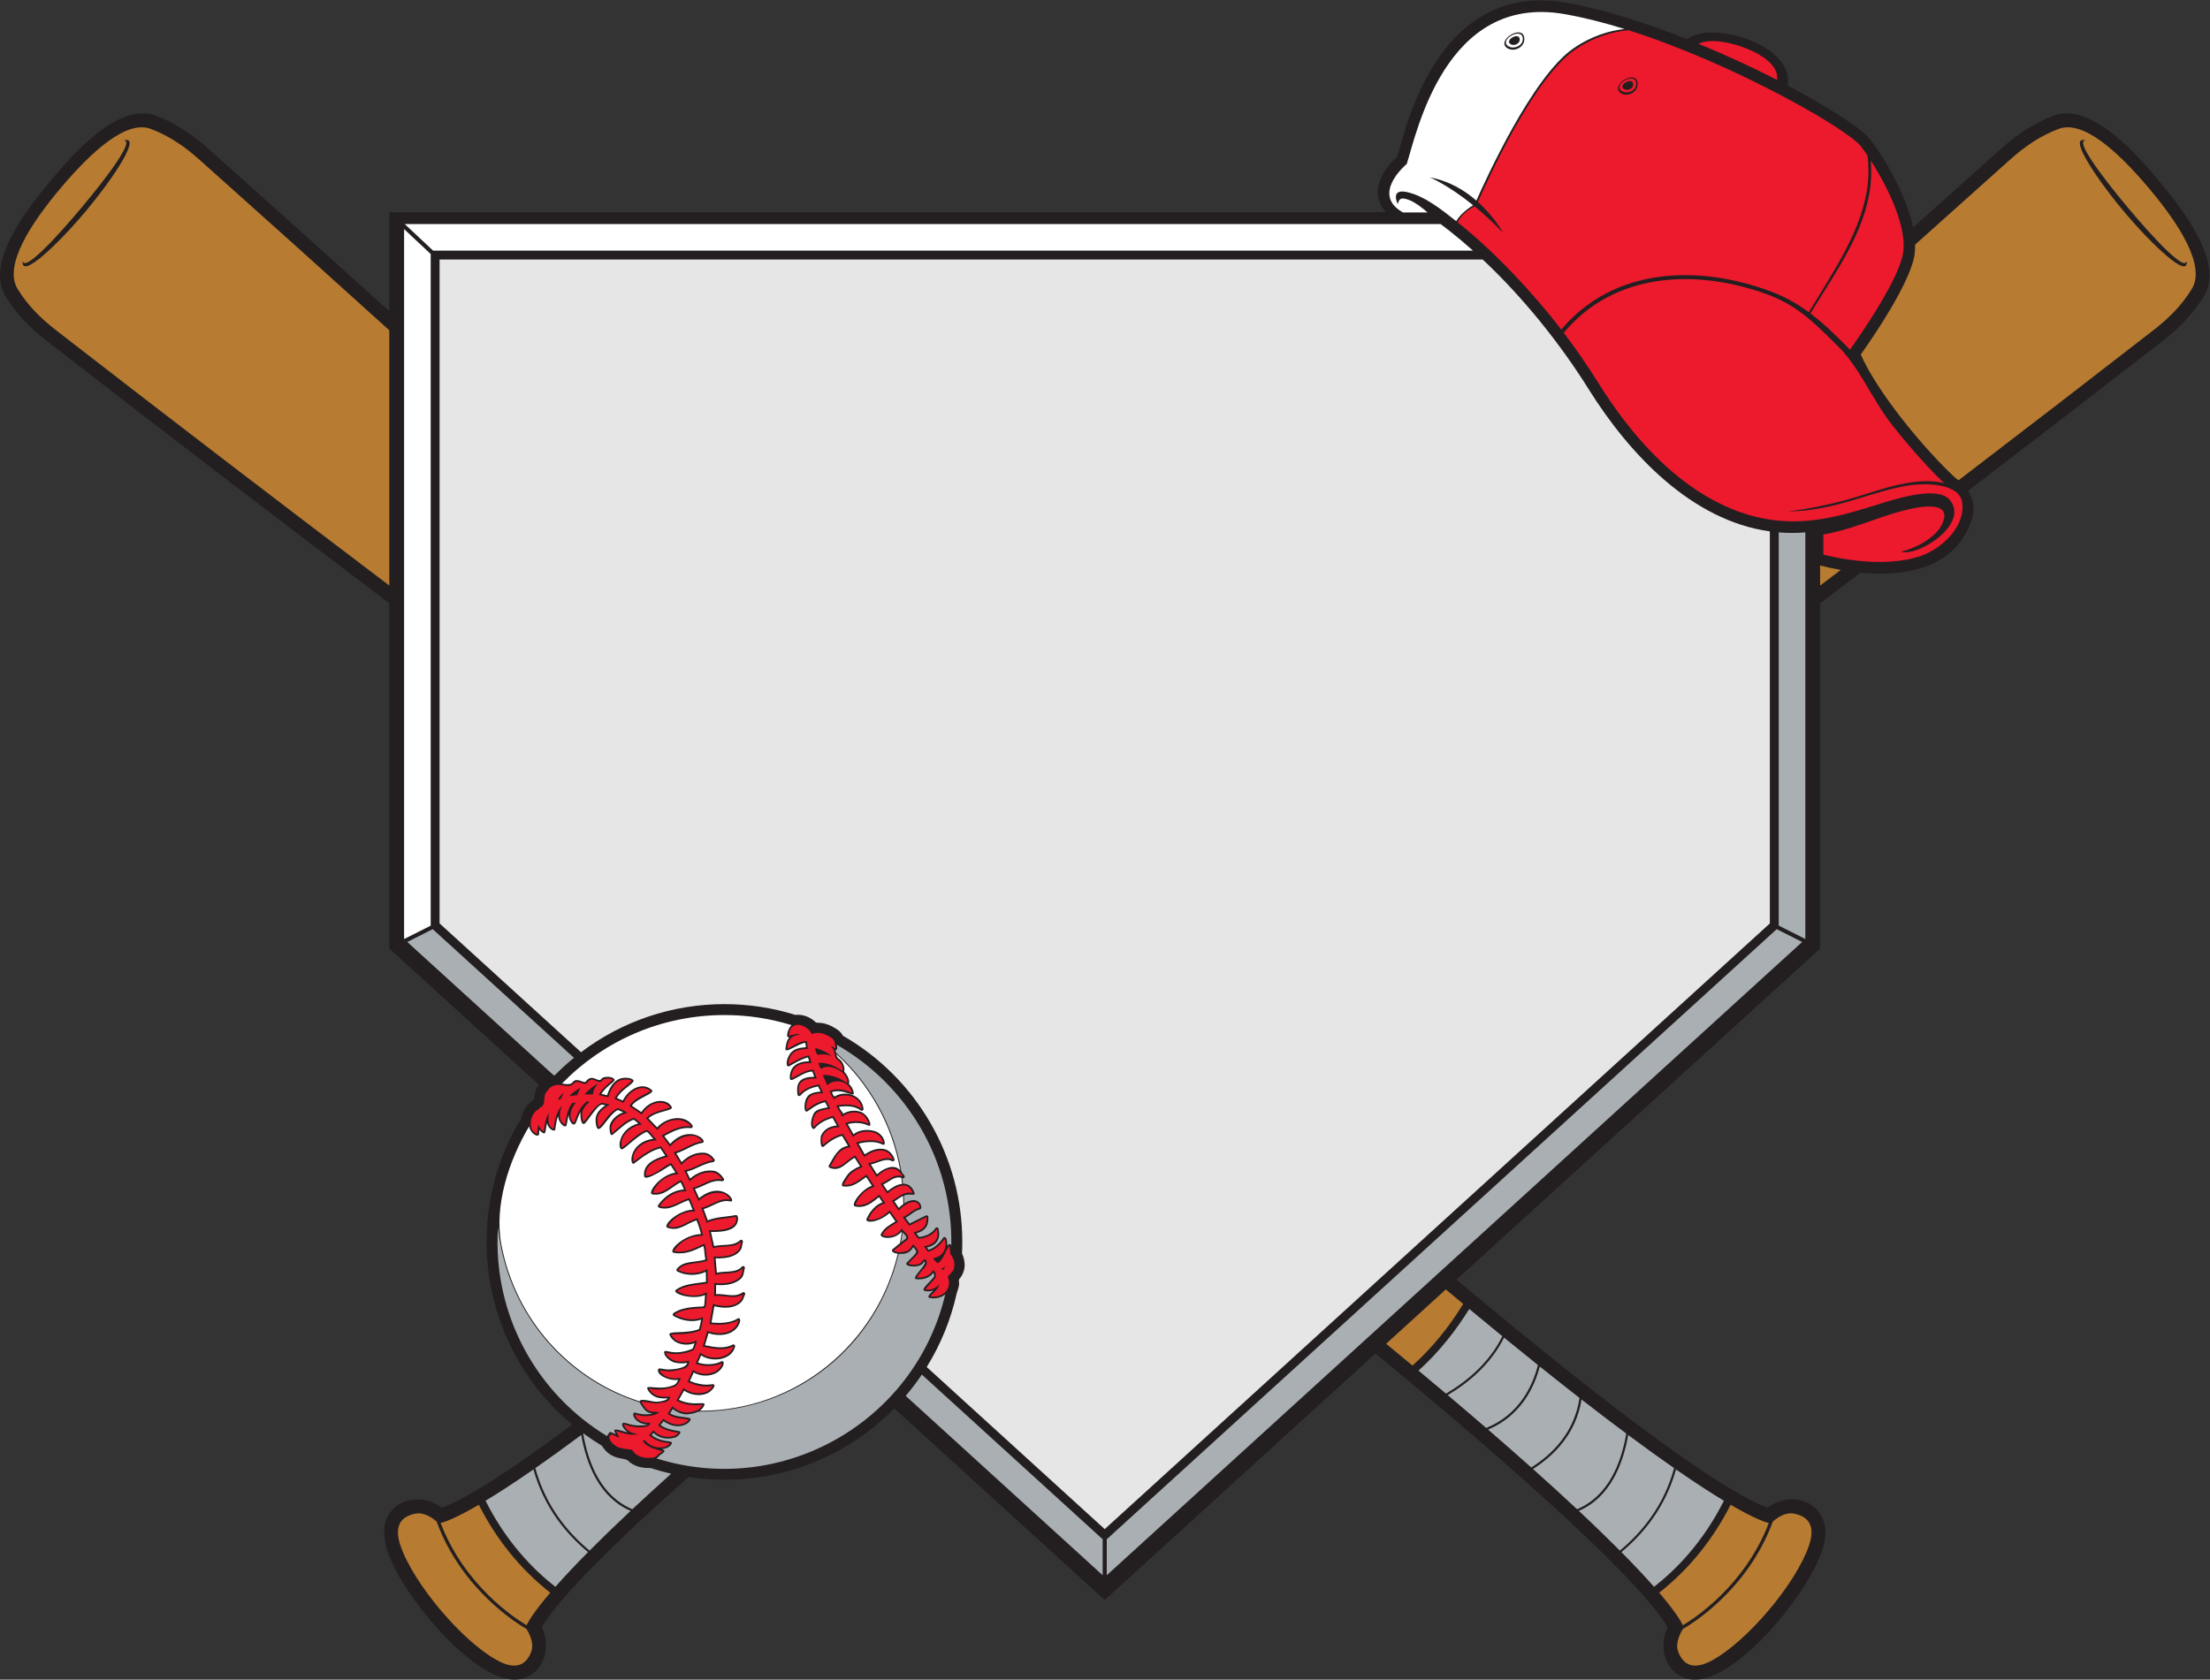
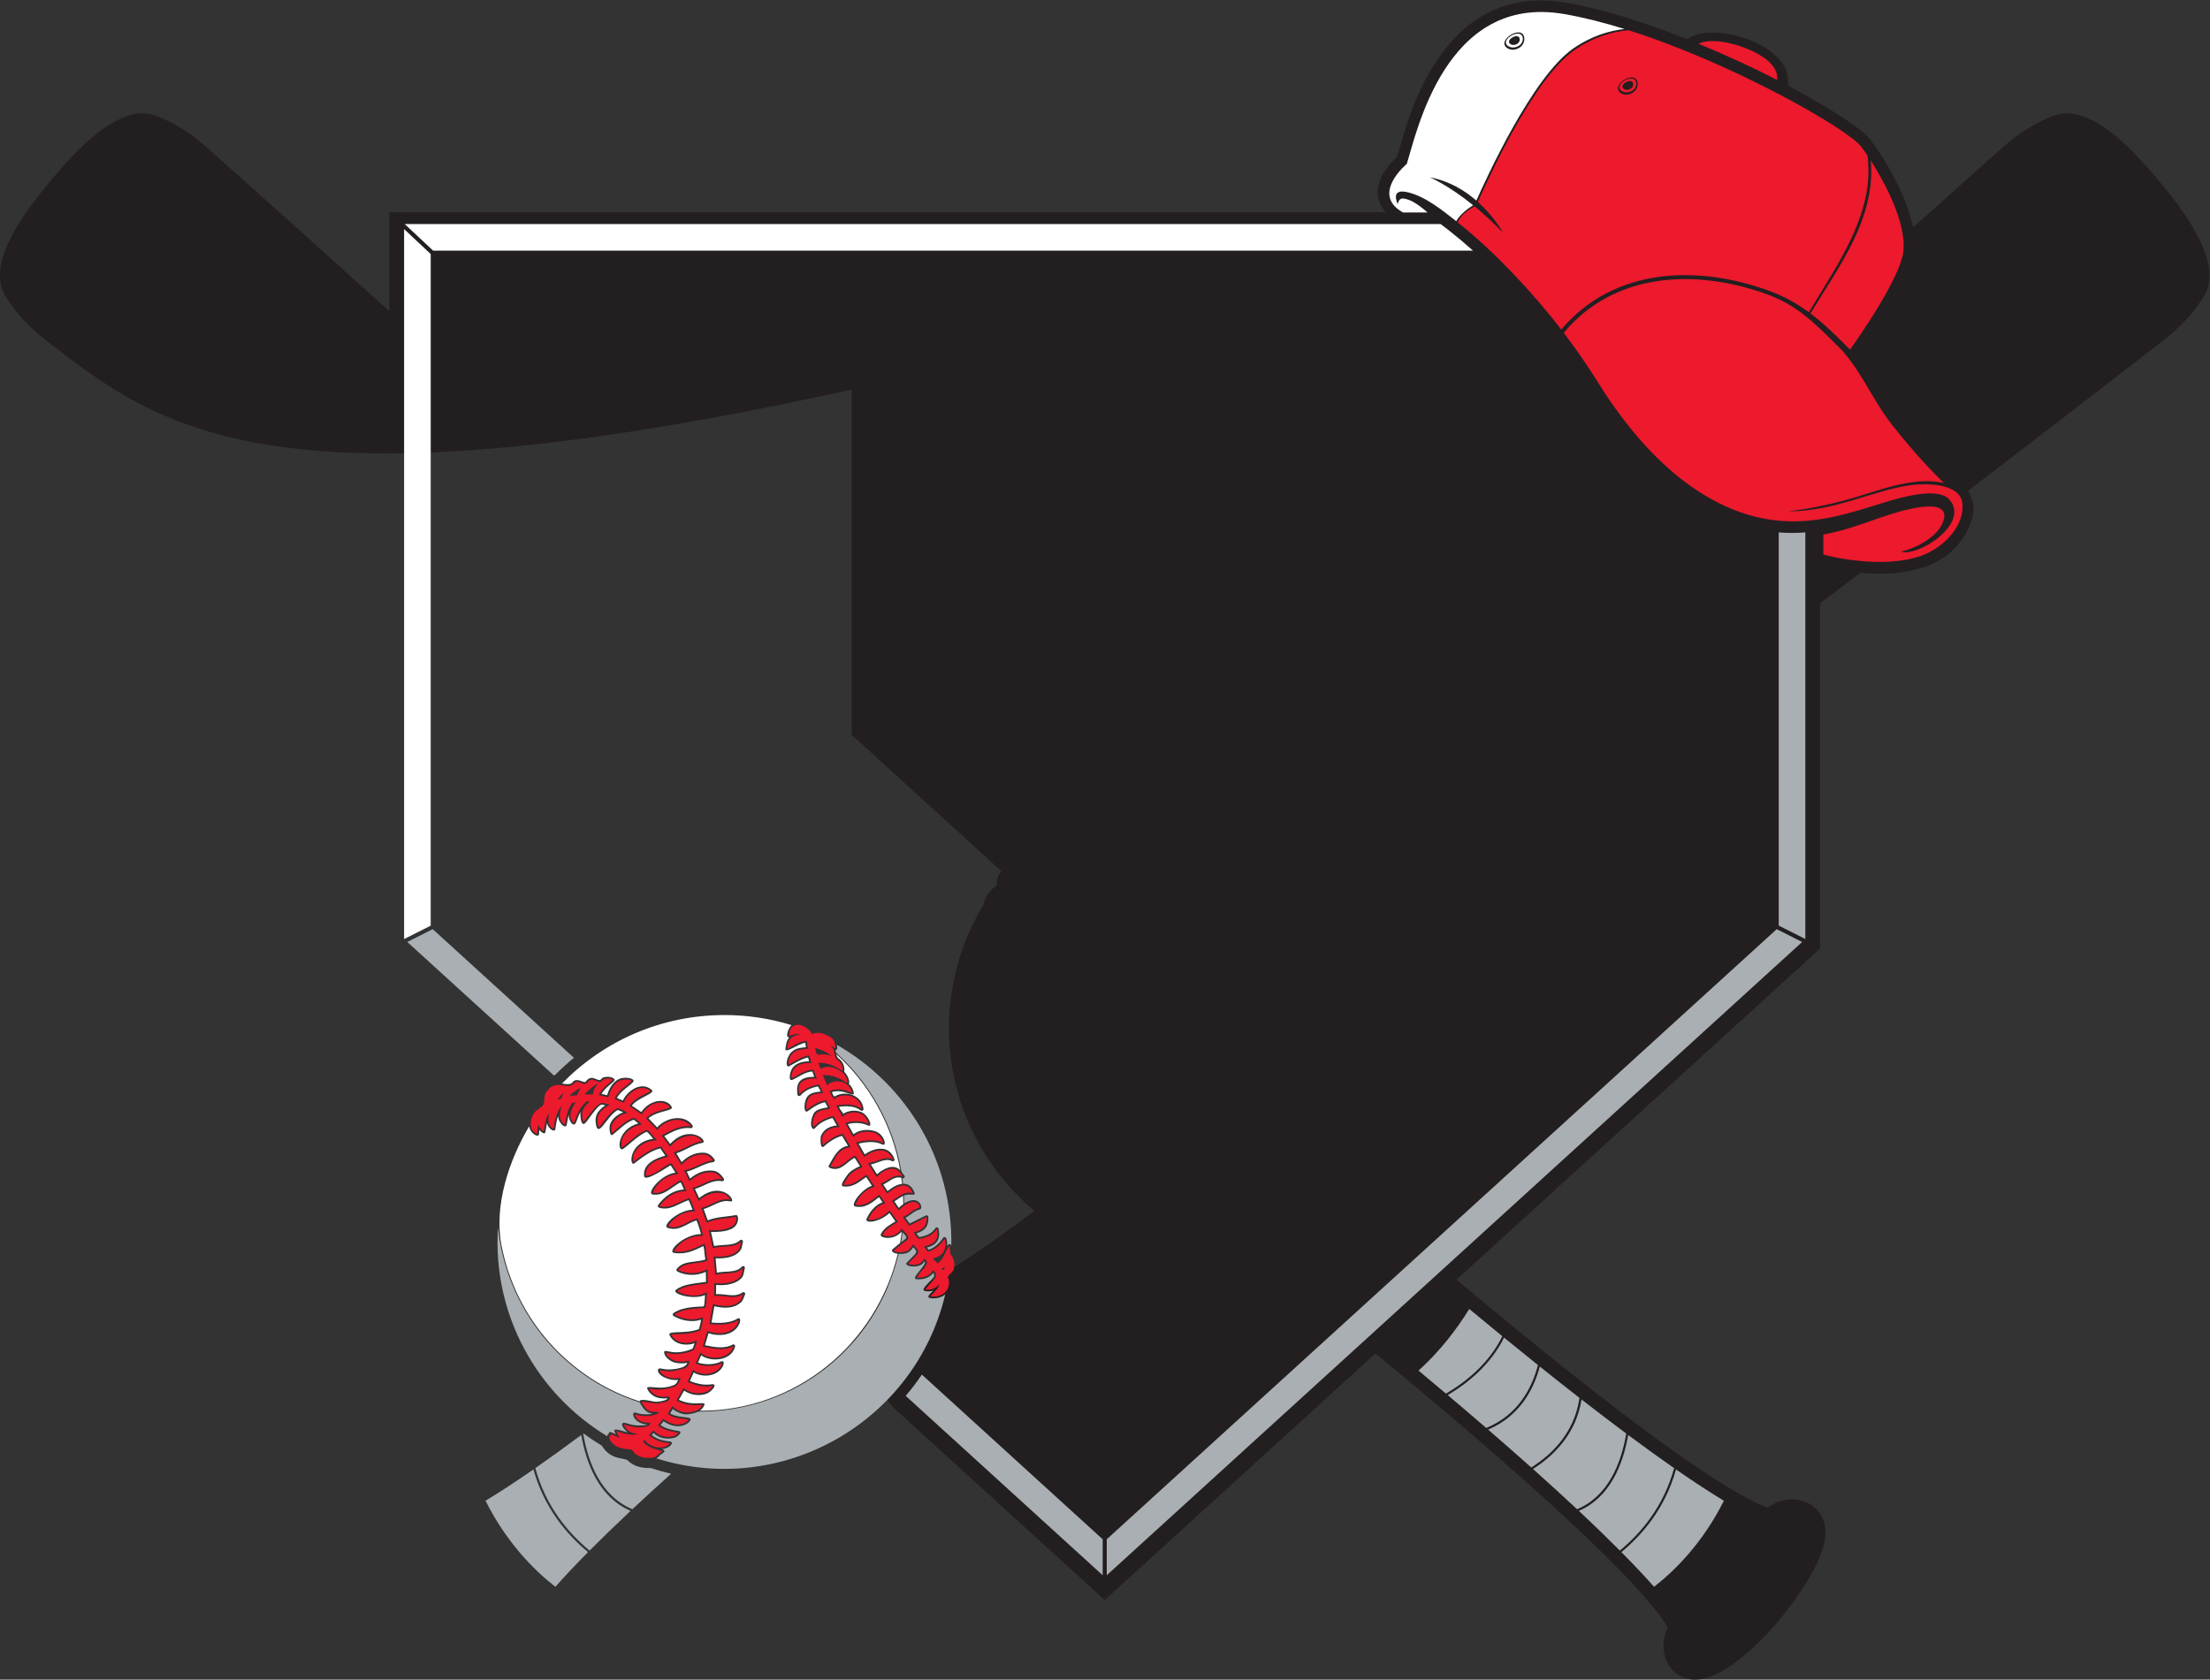
<svg xmlns="http://www.w3.org/2000/svg" viewBox="0 0 717.52 545.493" height="545.493" width="717.52" xml:space="preserve" id="svg2" version="1.1">
  <rect x="0" y="0" width="717.52" height="545.493" fill="#333333" stroke="none" />
  <defs id="defs6" />
  <g transform="matrix(1.333,0,0,-1.333,0,545.493)" id="g10">
    <g transform="scale(0.1)" id="g12">
-       <path id="path14" style="fill:#231f20;fill-opacity:1;fill-rule:evenodd;stroke:none" d="m 3547.59,974.563 c 299.39,-251.114 618.31,-501.973 757.1,-555.645 67.43,48.926 159.42,5.527 138.38,-86.719 C 4428.89,270.051 4370.21,188.313 4329.41,140.266 4287.05,90.363 4179.6,-21.414 4104.93,3.605 4055.01,20.344 4038.57,79.367 4062.02,128.098 3977.03,265.969 3603.87,585.559 3350.19,794.738 L 2690.68,193.977 2178.09,660.93 C 2047.45,527.375 1861.16,465.852 1677.1,493.723 1505.61,341.906 1368.23,207.41 1319.36,128.117 1342.8,79.348 1326.36,20.344 1276.45,3.605 1201.77,-21.414 1094.32,90.363 1051.96,140.266 c -46.92,55.269 -174.245,217.382 -85.952,282.808 33.125,24.574 78.592,19.125 110.682,-4.156 69.12,26.738 182.95,102.402 316.77,202.637 -130.86,109.082 -208.35,271.25 -208.35,444.945 0,106.13 28.74,209.51 83.81,300.19 2.4,12.87 8.57,24.53 16.97,34.57 l 15.07,13.3 c 1.68,17.05 2.34,22.44 11.99,34.44 l -364.708,332.2 v 841.17 C 669.109,2833.57 391.148,3046.3 114.691,3261 c -39.972,31.04 -75.007,66.19 -101.406,109.66 -51.254,84.39 58.758,219.79 109.703,280.86 50.934,61.05 164.535,193.68 256.707,158.81 48.903,-18.49 89.934,-46.61 128.758,-81.23 147.074,-131.17 293.652,-262.91 439.789,-395.12 v 241.16 H 3375.73 c -37.03,39.74 -18.8,94.17 26.26,134 12.7,19.81 79.08,434.43 412.78,376.54 85.8,-14.88 189.48,-47.37 293.68,-88.61 l 15.33,7.34 c 62.02,29.63 243.43,-21.2 230.97,-120.74 46.5,-24.67 172.64,-94.96 200.33,-131.16 37.63,-49.21 88.49,-136.99 104.48,-214.39 71.01,63.79 142.12,127.45 213.36,190.98 38.82,34.62 79.85,62.74 128.75,81.23 92.18,34.87 205.77,-97.76 256.71,-158.81 50.96,-61.08 160.96,-196.46 109.71,-280.86 -26.41,-43.47 -61.45,-78.62 -101.41,-109.67 -157.29,-122.15 -315.08,-243.67 -473.29,-364.64 10.06,-16.34 15.5,-35.58 12.81,-52.97 -6.41,-41.57 -34.68,-83.57 -70.02,-107.9 -55.98,-38.54 -131.6,-45.55 -204.54,-38.47 -32.82,-24.9 -65.66,-49.78 -98.51,-74.65 V 1781.2 L 3547.59,974.563 v 0" />
-       <path id="path16" style="fill:#b77b32;fill-opacity:1;fill-rule:evenodd;stroke:none" d="m 3521.48,950.773 c 14.38,-12.05 28.51,-23.847 42.39,-35.41 -35.16,-56.664 -73.97,-105.351 -123.56,-150.117 -20.74,17.266 -42.13,34.961 -64.2,53.106 l 145.37,132.421 z M 948.242,2665.61 c -272.012,205.93 -542.898,413.31 -812.406,622.61 -36.191,28.12 -68.434,59.75 -93.086,100.33 -34.098,56.16 30.617,157.78 106.973,247.82 74,87.26 158.25,164.23 217.781,141.72 45.832,-17.33 82.766,-43.29 118.004,-74.72 154.789,-138.05 309.008,-276.71 462.734,-415.89 v -621.87 z m 3716.298,830.64 c 76.98,69.18 154.07,138.22 231.33,207.12 35.24,31.43 72.17,57.38 118,74.72 59.53,22.52 143.77,-54.46 217.78,-141.72 76.36,-90.04 141.06,-191.67 106.96,-247.82 -24.65,-40.58 -56.88,-72.21 -93.08,-100.33 -157.93,-122.65 -316.33,-244.65 -475.17,-366.08 -0.83,0.63 -1.67,1.25 -2.52,1.84 -6.93,4.86 -15.17,13.23 -21.26,19.17 -71.39,69.73 -175.1,195.89 -214.41,285.46 40.36,56.49 111.35,164.66 128.41,230.47 2.98,11.54 4.19,24.03 3.96,37.17 z m -181.17,-792.58 -50.24,-38.07 v 48.85 c 16.07,-4.04 32.92,-7.72 50.24,-10.78 z M 4041.14,211.926 c 39.15,-45.766 52.95,-69.317 57.66,-79.278 26.17,15.426 150.3,95 209.38,248.946 -10.02,2.461 -36.38,11.465 -93.06,44.551 C 4173.18,343.176 4114.47,269.25 4041.14,211.926 Z M 301.188,3749.83 c 44.929,14.66 -22.575,-88.97 -92.286,-172.15 -69.714,-83.17 -159.941,-167.75 -153.359,-120.96 3.074,-27.25 77.352,51.26 143.027,129.63 65.672,78.35 130,165.22 102.618,163.48 z M 4099.34,123.84 c -5.45,-8.32 -20.38,-34.238 -11.52,-56.778 15.61,-39.727 46.67,-39.141 81.18,-20.645 85.93,45.992 206.09,188.301 237.11,280.742 12.62,37.578 7.59,68.789 -36.65,77.383 -21.67,4.238 -42.55,-11.426 -51.55,-19.434 C 4255.89,216.34 4116.25,133.391 4099.34,123.84 Z m -2759.11,88.066 c -39.14,-45.746 -52.94,-69.297 -57.65,-79.258 -26.19,15.426 -150.31,95 -209.39,248.946 10.01,2.461 36.39,11.465 93.07,44.551 41.92,-82.969 100.63,-156.895 173.97,-214.239 z M 5080.19,3749.83 c -44.94,14.66 22.56,-88.97 92.28,-172.15 69.71,-83.17 159.94,-167.76 153.36,-120.95 -3.08,-27.26 -77.35,51.25 -143.03,129.61 -65.67,78.37 -130,165.23 -102.61,163.49 z M 1282.03,123.84 c 5.45,-8.32 20.37,-34.238 11.52,-56.778 -15.61,-39.727 -46.66,-39.141 -81.17,-20.664 -85.94,46.012 -206.09,188.321 -237.126,280.762 -12.609,37.578 -7.578,68.789 36.656,77.383 21.68,4.238 42.55,-11.426 51.56,-19.434 62.01,-168.769 201.66,-251.718 218.56,-261.269 v 0" />
+       <path id="path14" style="fill:#231f20;fill-opacity:1;fill-rule:evenodd;stroke:none" d="m 3547.59,974.563 c 299.39,-251.114 618.31,-501.973 757.1,-555.645 67.43,48.926 159.42,5.527 138.38,-86.719 C 4428.89,270.051 4370.21,188.313 4329.41,140.266 4287.05,90.363 4179.6,-21.414 4104.93,3.605 4055.01,20.344 4038.57,79.367 4062.02,128.098 3977.03,265.969 3603.87,585.559 3350.19,794.738 L 2690.68,193.977 2178.09,660.93 c -46.92,55.269 -174.245,217.382 -85.952,282.808 33.125,24.574 78.592,19.125 110.682,-4.156 69.12,26.738 182.95,102.402 316.77,202.637 -130.86,109.082 -208.35,271.25 -208.35,444.945 0,106.13 28.74,209.51 83.81,300.19 2.4,12.87 8.57,24.53 16.97,34.57 l 15.07,13.3 c 1.68,17.05 2.34,22.44 11.99,34.44 l -364.708,332.2 v 841.17 C 669.109,2833.57 391.148,3046.3 114.691,3261 c -39.972,31.04 -75.007,66.19 -101.406,109.66 -51.254,84.39 58.758,219.79 109.703,280.86 50.934,61.05 164.535,193.68 256.707,158.81 48.903,-18.49 89.934,-46.61 128.758,-81.23 147.074,-131.17 293.652,-262.91 439.789,-395.12 v 241.16 H 3375.73 c -37.03,39.74 -18.8,94.17 26.26,134 12.7,19.81 79.08,434.43 412.78,376.54 85.8,-14.88 189.48,-47.37 293.68,-88.61 l 15.33,7.34 c 62.02,29.63 243.43,-21.2 230.97,-120.74 46.5,-24.67 172.64,-94.96 200.33,-131.16 37.63,-49.21 88.49,-136.99 104.48,-214.39 71.01,63.79 142.12,127.45 213.36,190.98 38.82,34.62 79.85,62.74 128.75,81.23 92.18,34.87 205.77,-97.76 256.71,-158.81 50.96,-61.08 160.96,-196.46 109.71,-280.86 -26.41,-43.47 -61.45,-78.62 -101.41,-109.67 -157.29,-122.15 -315.08,-243.67 -473.29,-364.64 10.06,-16.34 15.5,-35.58 12.81,-52.97 -6.41,-41.57 -34.68,-83.57 -70.02,-107.9 -55.98,-38.54 -131.6,-45.55 -204.54,-38.47 -32.82,-24.9 -65.66,-49.78 -98.51,-74.65 V 1781.2 L 3547.59,974.563 v 0" />
      <path id="path18" style="fill:#a9afb2;fill-opacity:1;fill-rule:evenodd;stroke:none" d="m 3455.05,752.98 c 23.11,-19.257 45.37,-37.949 66.86,-56.093 50.66,29.843 105.47,74.883 137.19,139.883 -25.84,21.132 -52.65,43.203 -80.51,66.347 -30.45,-49.082 -71.08,-102.773 -123.54,-150.137 z M 1634.73,501.75 c -34.78,-31.23 -66.16,-59.98 -94.46,-86.465 -76.29,31.68 -107.57,112.305 -119.87,184.317 l 0.54,0.39 c 14.46,-10.644 29.47,-20.683 45.04,-30.058 20.58,-33.789 50.45,-29.121 61.92,-34.844 14.48,-15.176 35.81,-20.391 56.49,-19.375 16.59,-5.43 33.38,-10.078 50.34,-13.965 z m -98.79,-90.508 C 1497.01,374.738 1464,342.648 1436,314.484 c -51.52,42.52 -106.72,107.364 -132.12,200.899 32.77,22.812 69.86,49.492 111.8,80.683 12.72,-72.089 44.42,-152.168 120.26,-184.824 z M 1432.29,310.754 c -33.27,-33.574 -59.28,-61.484 -79.6,-84.512 -53.58,41.738 -119.26,108.535 -170.09,209.629 30.67,18.516 69.02,43.262 116.67,76.309 25.89,-93.555 81.25,-158.614 133.02,-201.426 z m 2093.84,382.559 c 33.14,-28.008 64.36,-54.688 93.78,-80.098 79.13,32.305 112.21,99.844 125.99,153.281 -26.34,21.113 -53.86,43.379 -82.62,66.856 -32.01,-64.786 -86.5,-109.922 -137.15,-140.039 z m 98.31,-84.024 c 38.04,-32.891 73.03,-63.633 105.25,-92.363 53.08,33.515 105.27,86.855 117.44,169.531 -30.31,23.613 -62.51,49.043 -96.74,76.426 -14.28,-53.789 -47.77,-120.645 -125.95,-153.594 z m 109.34,-96.016 c 39.96,-35.722 75.58,-68.281 107.33,-97.988 76.27,31.68 107.56,112.305 119.87,184.317 -33.25,24.785 -69.48,52.363 -108.99,83.066 -13.05,-82.207 -65.08,-135.586 -118.21,-169.395 z m 111.65,-102.031 c 38.94,-36.504 71.93,-68.594 99.95,-96.758 51.51,42.52 106.72,107.364 132.12,200.899 -32.77,22.812 -69.86,49.492 -111.81,80.683 -12.71,-72.089 -44.41,-152.168 -120.26,-184.824 z m 103.66,-100.488 c 33.25,-33.594 59.27,-61.484 79.6,-84.512 53.57,41.738 119.25,108.535 170.09,209.629 -30.68,18.516 -69.03,43.262 -116.67,76.309 -25.9,-93.555 -81.26,-158.614 -133.02,-201.426 v 0" />
      <path id="path20" style="fill:#ffffff;fill-opacity:1;fill-rule:evenodd;stroke:none" d="M 984.238,1804.43 V 3534.1 l 64.802,-60.75 V 1836.98 l -64.802,-32.55 z m 1.543,1741.91 H 3508.81 c 7.28,-5.34 14.44,-10.95 21.38,-16.4 19.45,-15.3 38.67,-31.49 57.58,-48.4 H 1054.9 l -69.119,64.8 v 0" />
      <path id="path22" style="fill:#a9afb2;fill-opacity:1;fill-rule:evenodd;stroke:none" d="m 2685.68,254.426 -479.73,437.012 c 14.09,16.562 27.2,33.886 39.3,51.855 l 440.43,-401.211 v -87.656 z m -1336.94,1217.854 -356.736,324.96 61.946,31.23 343.97,-313.34 c -15.99,-13.09 -31.36,-27.07 -46.03,-41.95 -0.91,-0.45 -1.95,-0.69 -3.15,-0.9 z M 4397.12,2795.14 V 1804.5 l -64.8,32.68 v 957.94 c 21.16,-1.74 42.77,-1.8 64.8,0.02 z m -7.75,-997.9 L 2695.68,254.426 v 87.656 l 1631.74,1486.388 61.95,-31.23 v 0" />
-       <path id="path24" style="fill:#e7e6e7;fill-opacity:1;fill-rule:evenodd;stroke:none" d="m 2690.68,366.75 -433.54,394.922 c 34.11,55.039 58.92,115.664 73.02,179.512 10.45,29.375 3.27,25.175 6.01,34.492 0.92,1.953 20.05,19.316 10.92,51.704 -1.04,3.73 -2.41,7.5 -3.98,11.11 0.44,9.33 0.69,18.67 0.69,28.01 0,207.85 -110.99,398.98 -290.88,502.46 -3.03,5.64 -7.14,10.47 -12.63,14.22 -33.51,22.79 -48.21,14.92 -53.47,18.39 -12.82,12.48 -31.64,20.16 -49.55,17.99 -55.92,17.48 -114.21,26.27 -172.82,26.27 -127.32,0 -249.38,-41.46 -349.32,-117.15 l -344.49,313.79 v 1617.47 h 2540.7 c 99.3,-93.22 189.13,-205.67 258.37,-316.46 99.2,-158.7 251.31,-319.71 441.01,-345.97 V 1842.47 L 2690.68,366.75 v 0" />
      <path id="path26" style="fill:#a9afb2;fill-opacity:1;fill-rule:evenodd;stroke:none" d="m 1700.59,652.98 c -7.37,-3.73 -16.12,-5.195 -24.64,-6.367 v 0.02 c -11.59,-1.582 -28.44,5.117 -37.29,13.008 l -6.51,-10.84 c 15.28,-10.547 46.3,-7.949 49.49,-12.91 4.28,-6.68 -25.39,-33.926 -65.37,-6.211 l -7.59,-9.395 c 13.59,-9.629 29.8,-12.012 44.93,-14.668 v -0.019 c 10.53,-1.836 -4.5,-14.375 -9.04,-15.664 -19.04,-5.43 -38.52,-2.485 -53.04,11.347 -0.56,-0.683 -1.14,-1.406 -1.69,-2.129 h -0.02 c -0.86,-1.093 -1.73,-2.207 -2.65,-3.242 13.2,-10.859 28.89,-13.945 45.46,-15.976 v 0 c 10.01,-1.211 -0.86,-17.207 -21.7,-18.379 1.39,-0.43 2.75,-0.84 4.07,-1.27 h -0.01 c 10.94,-3.555 -7.42,-12.715 -7.83,-13.418 -1.07,-2.383 -5.1,-5.84 -8.42,-7.793 306.53,-96.269 629.93,89 703.52,399.551 -10.06,-8.184 -24.31,-11.445 -37.61,-8.676 v 0 c -10.42,2.153 5.79,14.985 9.1,18.383 -6.8,-2.461 -14.12,-3.144 -21.37,-1.25 v 0 c -11.08,2.891 10.89,20.273 21.33,33.086 2.5,3.379 1.93,7.773 -0.26,10.918 -9.9,-12.656 -25.25,-16.836 -40.9,-15.566 v 0.019 c -17.19,1.328 26.86,35.351 19.6,43.731 -2.17,-2.34 -4.92,-6.39 -7.61,-7.97 -15.61,-9.28 -44.03,-3.42 -35.79,5.04 25.37,26.07 27.88,23.55 15.75,37.29 -9.25,-13.74 -16.92,-17.11 -35.65,-16.16 C 2134.5,810.383 1936.06,652.082 1700.59,652.98 Z m 494.05,412.62 c 14.25,11.31 18.54,9.24 3.65,24.16 -1.02,-8.07 -2.24,-16.13 -3.65,-24.16 z m -981.76,36.68 c -13.62,-212.971 94.56,-405.53 266.32,-509.26 -0.07,2.91 0.9,5.097 3.53,5.644 -1.12,9.883 14.22,0.469 17.04,-0.859 l -2.87,6.152 h 0.01 c -5.63,12.207 22.61,0.137 32.23,-1.66 -4.67,3.125 -15.59,14.433 -13.64,20.777 2.19,7.114 13.02,-1.363 33.45,-3.551 5.15,-0.546 25.82,-0.429 27.73,2.11 -35.57,2.637 -40.24,32.597 -28.95,28.887 13.13,-4.336 28.86,-5.704 42.63,-1.934 -9.81,0.391 -19.31,2.613 -32.22,27.051 v 0 l -0.03,0.078 c -190.28,60.508 -325.19,228.828 -345.23,426.565 z m 1104.15,-46.25 c 3.92,209.33 -108.77,393.43 -278.64,490.58 0.35,-2.77 0.57,-5.54 0.85,-8.2 v 0 c 0.25,-2.54 -1.9,-4.78 -4.4,-4.67 2.19,-7.13 -0.17,-4.76 3.68,-8.26 82.07,-74.8 137.05,-174.69 156.2,-284.08 0.89,-5.08 3.46,-7.97 7.83,-12.85 2.78,-3.11 -0.35,-8.54 -4.82,-6.74 l 1.66,-13.69 c 13.65,0.78 22.91,-8.19 27.99,-21.53 h -0.02 c 3.85,-10.07 -11.56,-0.99 -25.7,-7.11 l 0.57,-19.33 c 10.81,7.21 21.87,10.55 31.52,6.27 l -0.01,-0.02 c 9.37,-3.75 13.89,-19.32 6.31,-20.96 -12.93,-2.79 -22.96,-14.22 -34.67,-20.23 l 10.23,-13.89 39.42,19.61 v 0 c 2.67,1.33 5.97,-0.55 6.12,-3.57 1.21,-23.04 -8.88,-34.07 -29.19,-40 l 6.8,-9.03 c 16.08,2.72 30.09,7.5 39.54,21.76 v 0 c 2.03,3.07 7.1,2.13 7.72,-1.66 1.32,-8.07 2.54,-15.27 0,-23.3 h -0.01 c -4.35,-13.5 -16.1,-19.18 -28.38,-22.31 l 4.05,-5.48 c 14.97,4.8 26.65,16.23 35.39,29.16 l 0.01,-0.02 c 0.5,0.74 1.23,1.32 2.13,1.64 8.24,2.83 8.05,-17.44 7.69,-21.45 0.81,1.1 1.69,2.17 2.61,3.21 v -0.02 c 1.47,1.66 6.78,3.14 7.52,-3.83 v 0" />
      <path id="path28" style="fill:#ffffff;fill-opacity:1;fill-rule:evenodd;stroke:none" d="m 1764.45,1619.21 c -155.09,0 -295.27,-63.94 -395.66,-166.87 11.12,-1.43 20.84,-3.83 26.69,4.16 v 0 c 5.49,7.38 16.4,3.34 21.68,1.32 10.86,-4.12 9.14,0.04 13.45,3.87 15.19,13.5 27.62,-9.22 34.62,2.68 2.69,4.59 22.04,7.09 30.14,-0.22 7.54,-6.81 -15.87,-13.88 -30.48,-36.91 l 13.78,-3.34 c 4.67,15.62 13.88,33.03 29.87,39.86 v 0 c 8.76,3.73 24.75,4.06 32.85,-1.64 v 0 c 10.19,-7.15 -24.67,-20.17 -38.96,-44.82 l 14.42,-6.43 c 12.25,25.14 45.42,47.83 70.68,25.95 h -0.01 c 9.86,-8.51 -34.02,-18.57 -48.59,-38.31 l 22.92,-15.55 c 23.01,32.83 62.24,33.97 73.96,12.99 6.2,-11.09 -33.45,-8.54 -56.41,-28.2 l 21.19,-22.18 c 22.95,25.59 67.75,32.37 86.11,4.75 v 0 c 1.89,-2.85 -0.44,-6.93 -3.99,-6.54 -25.2,2.68 -44.88,-8.89 -64.78,-19.32 l 14.37,-19.19 c 47.71,51.13 95.18,5.43 78.06,2.48 -23.15,-3.97 -41,-18.48 -63.09,-25.37 l 12.94,-21.45 c 14.93,14.63 32.99,24.26 54.84,22.89 v 0 c 10.46,-0.43 19.55,-8.01 25.24,-16.11 v 0 c 1.78,-2.5 0.24,-6.19 -2.88,-6.64 -23.6,-3.27 -41.84,-17.64 -64.66,-23.32 l 8,-16.96 c 15.95,13.5 34.89,21.8 56.71,19.24 v -0.02 c 10.73,-1.15 20.01,-10.72 25.43,-19.18 h -0.01 c 1.92,-2.99 -0.69,-7.13 -4.33,-6.46 -24.63,4.53 -43.62,-12.48 -65.89,-18.83 l 10.11,-22.4 c 57.27,46.56 94.54,-12.29 75.37,-7.89 -22.32,5.11 -43.24,-12.74 -64.29,-18.75 l 10,-27.46 c 20.63,8.67 45.69,8.45 67.83,12.78 l 0.01,-0.01 c 7.82,1.54 7.98,-15.88 0.13,-25.59 h -0.01 c -12.51,-15.45 -42.72,-15.49 -60.19,-15.47 l 7.68,-34.35 c 20.3,4.73 47.37,-0.92 62.96,14.04 2.91,3.03 8.31,0.13 7.13,-4.08 -2.05,-7.31 -1.53,-14.86 -6.78,-21.37 -13.96,-17.28 -39.36,-19.1 -59.67,-18.51 l 3.06,-34.964 c 19.05,4.472 47.66,-1.075 60.72,14.684 v 0 c 2.79,3.36 8.57,0.53 7.35,-3.84 -2.84,-10.141 -1.57,-19.692 -12.04,-27.7 v 0 c -15.09,-12.441 -39.32,-14.883 -57.85,-12.91 l -0.29,-22.5 c 21.42,1.602 45.47,-9.395 64.43,4.141 v -0.02 c 3.49,2.481 8.3,-1.547 6.17,-5.469 -3.69,-6.777 -3.64,-13.203 -10.49,-19.257 -17.79,-15.684 -42.93,-13.887 -64.07,-8.926 l -6.96,-39.492 c 19.15,-2.207 46.7,-1.504 63.35,9.531 5.93,3.906 10.83,-4.512 0.44,-19.785 -15.07,-22.129 -48.04,-24.004 -71.04,-15.801 l -8.66,-29.414 c 21.92,-4.238 46.3,-9.688 67.25,1.562 h 0.01 c 3.08,1.641 6.98,-1.191 6.11,-4.726 -8.37,-34.375 -57.3,-39.043 -82.74,-21.524 l -7.68,-17.695 c 17.55,-5.508 40.08,-5.469 56.7,3.027 h 0.01 c 6.03,3.067 9.26,-5.371 0.67,-16.992 h -0.01 c -14.74,-19.961 -46.78,-22.558 -67.74,-10.019 l -9.31,-20.684 c 35.76,-14.863 53.98,-6.426 57.45,-8.086 8.85,-4.238 -8.47,-18.906 -13.87,-21.504 v 0 c -18.49,-8.73 -41.45,-4.902 -57.78,6.035 l -12.7,-22.402 c 37.93,-17.441 67.47,-0.605 61.82,-13.418 -2.62,-5.957 -6.44,-10.156 -10.98,-13.203 233.87,-0.977 430.41,162.441 482.4,382.521 -13.01,1.29 -16.92,7.73 -12.56,11.21 2.89,2.3 11.12,9.18 17.97,14.71 1.7,9.31 3.13,18.75 4.29,28.24 -19.43,-23.26 -56.25,-16.24 -50.92,-6.19 8.67,16.33 22.01,22.17 35.43,30.86 l -14.38,20.37 c -27.47,-24.3 -60.78,-25.49 -55.93,-14.24 7.18,16.68 20.99,34.06 38.93,40.33 l -8.7,12.54 c -16.8,-12.93 -32.38,-27.71 -57.9,-22.68 h 0.01 c -13.39,2.62 15.36,42.11 40.65,50.55 l -13.87,21.15 c -17.47,-11.68 -31.72,-25.99 -56,-22.77 -10.33,1.37 6.63,22.44 8.85,26.06 v 0 c 6.46,10.66 21.01,18.57 32,23.18 l -12.85,20.31 c -20.5,-9.71 -33.65,-35.37 -60.82,-24.37 v 0 c -2.37,0.97 -3.37,3.84 -2.06,6.07 12.24,20.82 21.65,43.22 46.52,47.75 l -14.45,24.11 c -16.88,-4.4 -31.32,-14.38 -44.3,-25.73 -9.72,-8.49 -8.6,22.17 -6.88,26.14 7.16,16.44 21.72,23.12 38.48,24.92 l -10.36,18.3 c -16.11,-4.4 -31.93,-12.01 -42.94,-25.1 -6.14,-7.28 -16.12,8.63 -3.26,35.53 5.39,11.29 23.86,13.28 34.62,15.42 l -6.74,12.59 c -21.95,-4.38 -41.36,-22.35 -44.02,-22.86 -7.66,-1.46 -6.03,15.3 -5.55,18.87 3.3,24.65 18.78,28.01 38.89,29.9 l -6.38,12.43 c -16.39,-2.95 -31.59,-9.16 -42.63,-21.96 -2.31,-2.67 -6.91,-1.5 -7.47,2.15 h 0.02 c -4.81,32.42 9.21,42.7 40.9,43.5 l -4.95,12.81 c -18.62,-1.33 -32.78,-13.61 -48.74,-20.59 v 0 c -2.69,-1.17 -5.84,0.8 -5.93,3.77 -0.85,30.16 20.18,41.35 47.08,41.64 l -2.69,9.42 c -16.57,-4.04 -30.69,-13.28 -45.55,-21.29 -9.43,-5.1 -9.3,18.98 5.16,34.18 9.32,9.76 22.68,10.7 35.25,12.01 l -1.48,10.72 c -17.82,-2.05 -50.8,-28.75 -48.36,-13.96 1.68,10.33 2,18.3 9.53,27.24 -11.76,-1.83 -1.84,24.3 5.35,29.71 -51.67,16 -106.57,24.61 -163.48,24.61 z m 272.62,-95.33 c 79.82,-72.75 136,-171.41 155.52,-282.85 -16.95,18.14 -43.2,2.03 -56.63,-9.75 l -14.96,23.85 c 16.09,3.22 36.55,16.83 51.4,8.22 3.39,-1.95 7.26,1.47 6.15,5 -3.34,10.65 -12.3,21.33 -23.76,24.12 v 0 c -17.93,3.93 -34.32,-3.08 -48.62,-12.77 l -14.8,26.29 c 18.44,4.39 40.45,6.66 57.67,-2.11 12.12,-6.15 5.27,24.41 -16.87,32.17 h 0.01 c -17.21,5.64 -38.77,4.47 -53.43,-7.23 l -13.83,24.67 c 15.98,4.49 34.52,3.59 49.43,-3.38 12.99,-6.07 1.6,26.17 -17.89,33.36 -13.69,5.06 -31.45,3.03 -43.67,-5.43 0.73,1.72 0.24,3.75 -1.25,4.94 v 0 c -3.38,2.73 -5.93,8.11 -8.25,12.64 18.13,2.5 38.01,2.73 53.19,-8.85 2.95,-2.27 7.17,0.31 6.77,3.85 -3.8,34.29 -45.31,46.17 -70.28,30.17 -4.16,2.01 -5.14,6.78 -6.66,10.76 28.97,9.34 55.65,-15.76 53.05,-1.23 -1.46,8.19 -5.59,15.49 -11.72,21.12 3.29,8.06 -4.14,22.67 -11.6,29.69 0.03,0.13 0.07,0.27 0.11,0.41 v 0 c 2.85,11.5 -4.71,26.5 -12.94,31.26 v 0 c -3.49,2.04 -5.06,6.43 -6.14,11.08 z m 158.36,-301.27 c 0.68,-4.86 1.27,-9.77 1.8,-14.67 -13.9,-1.5 -24.8,-9.49 -35.48,-17.48 l -10.45,15.84 c 14.34,6.54 27.26,21.47 44.13,16.31 z m 4.11,-44.1 c 0.32,-6.58 0.49,-13.21 0.56,-19.85 -3.72,-2.67 -7.39,-5.78 -10.96,-9.16 l -10.66,15.77 c 6.73,4.18 13.69,9.62 21.06,13.24 z M 1557.71,678.098 c -171.27,54.511 -302.29,200.703 -336.5,381.542 -18.22,96.37 18.8,206.23 67.64,288.5 2.6,-16.86 20.64,-27.97 23.84,-20.28 0.73,1.76 0.45,9.01 0.81,11.72 2.14,-2.62 13.48,-14.51 15.05,-4.84 v 0 l 3.61,21.42 c 2.74,-14.16 19.38,-24.1 20.51,-14.84 h 0.01 c 1.37,11 3.06,21.8 6.63,32.05 0.66,-18.63 19.04,-32.01 20.88,-22.07 0.52,2.81 0.83,4.51 1.11,6.13 v 0 c 1.1,6.18 2.24,12.48 3.83,18.68 -0.54,-14.24 12.44,-33.31 18.22,-17.82 h 0.01 c 3.14,8.48 6.39,17.21 10.7,25.3 -1.1,-4.81 -0.35,-33.85 9.25,-29.28 6.4,3.05 30.36,45.17 42.78,46.8 l 8.53,-1.79 c -15.66,-10.5 -25.79,-22 -23.75,-41.25 4.85,-45.54 26.6,16.24 54.19,29.95 l 13,-5.74 c -14.08,-5.04 -29.75,-17.48 -33.07,-32.7 v 0 c -0.75,-3.44 -0.86,-28.49 7.78,-21.62 v 0 c 16.11,12.83 31.42,29.59 50.84,36.36 l 11.16,-9.17 c -50.6,-14.12 -51.16,-64.98 -39.7,-63.07 7.31,1.23 38.14,34.71 60.5,42.76 5.57,-4.71 10.59,-11.16 15.52,-17.09 -61.27,-8.73 -58.38,-69.34 -45.98,-59.83 18.78,14.46 39.82,30.92 63.19,36.53 l 12.18,-17.76 c -23.44,-6.54 -54.95,-19.33 -51.72,-49.82 1.75,-16.39 59.26,24 64.64,26.52 l 11.68,-17.99 c -38.27,-6.09 -70.09,-50.76 -56.06,-53.18 v -0.02 c 27.98,-4.86 46.3,17.97 68.57,29.62 3.3,-5.46 5.59,-11.67 8.1,-17.61 -26.02,-1.44 -47.23,-16.83 -62.67,-37.69 -1.76,-2.39 -0.54,-5.75 2.21,-6.61 27.04,-8.39 47.95,10.63 71.89,18.34 3.86,-7.24 6.35,-15.56 9.74,-23.12 -37.67,-2.33 -74.52,-39.57 -61.12,-44.26 28.41,-9.92 46.22,10.78 70.67,18.18 4.38,-10.74 8.2,-21.99 10.78,-33.35 -44.96,-1.92 -81.45,-43.09 -66.14,-45.81 28.08,-4.98 49.02,5.41 72.17,16.49 3.01,-10.81 2.35,-21.62 4.85,-32.66 -22.91,-8.12 -52.79,-1.42 -69.75,-22.93 -1.65,-2.091 -0.96,-5.216 1.41,-6.403 v 0 c 21.04,-10.625 47.89,-10.957 69.32,-0.742 l 0.52,-24.395 c -24.78,-4.199 -52.84,-4.219 -73.09,-19.219 -12.62,-9.375 40.43,-25.996 70.65,-13.047 -0.27,-4.121 -1.19,-26.601 -3.09,-27.382 -4.31,-1.817 -48.41,1.699 -73.81,-16.602 -2.5,-1.801 -2.23,-5.664 0.4,-7.129 v 0 c 19.94,-11.23 44.47,-16.152 66.92,-8.848 -0.93,-7.929 -3.35,-14.882 -5.07,-22.89 -33.68,-13.008 -77.12,-2.363 -71.76,-14.551 h -0.01 c 9.97,-22.656 39.81,-27.656 61.01,-19.863 -0.38,-1.465 -4.06,-12.27 -5.17,-13.438 -9.69,-4.336 -20.95,-7.402 -32.28,-8.457 -24.36,-2.285 -37.77,8.906 -36.66,-1.504 v 0 c 1.08,-10.254 15.68,-21.172 25.06,-23.593 10,-2.559 20.9,-2.793 31.21,-0.879 -2.53,-13.965 -38.6,-16.934 -51.03,-15.899 -10.23,0.86 -18.98,5.156 -20.29,-0.898 -2.55,-11.856 23.45,-27.461 49.24,-24.707 -1.64,-3.496 -4.26,-8.985 -7.41,-10.996 -34.8,-17.871 -74.12,2.363 -67.51,-11.641 h -0.02 c 4.98,-10.527 15.4,-18.516 26.68,-21.152 v 0 c 7.31,-1.719 15.12,-1.446 22.77,-1.348 -3.79,-5.449 -19.42,-7.617 -26.7,-8.184 -8.24,-0.664 -40.66,10 -41.9,1.075 v 0" />
      <path id="path30" style="fill:#ed192d;fill-opacity:1;fill-rule:evenodd;stroke:none" d="m 2316.18,1036.05 -1.13,-1.41 -2.39,22.38 c -11.46,-12.75 -13.15,-33 -29.19,-42.83 l -11.53,12.01 c 10.42,2.41 19.41,6.35 26.06,16.02 5.44,9.12 6.3,21.19 2.59,31.89 -9.96,-14.72 -23.59,-27.29 -40.63,-31.66 -3.03,4.37 -6.48,8.71 -9.51,13.09 12.96,2.66 26.63,6.68 31.52,20.86 2.24,7.09 1.1,13.79 -0.13,21.35 -10.68,-16.08 -26.79,-21.21 -44.87,-24.01 -3.96,5.14 -8.34,10.24 -11.56,16.29 21.52,5.04 32.77,13.61 31.52,37.11 l -42.61,-21.21 -15.47,21 c 14.37,5.39 24.85,19.31 40.3,22.67 3.14,11.11 -16.01,28.54 -50.17,-6.21 -7.16,6.93 -10.26,16 -16.98,22.97 14.95,8.01 31.04,25.53 51.41,18.73 -2.97,7.79 -8.94,15.7 -17.36,18.65 -18.58,1.88 -31.91,-9.37 -45.37,-19.35 l -15.79,23.94 c 18.18,5.78 32.21,26.51 54.54,17.35 -5.82,6.64 -10.29,16.42 -20.32,18.34 -19.17,3.51 -31.98,-8.54 -44.09,-19.22 l -21.09,33.65 c 21.21,1.41 41.93,19.41 60.59,8.57 -2.67,9.12 -10.52,18.54 -20.63,21.31 -18.37,4.03 -34.97,-4.59 -48.86,-14.61 -7.59,11.16 -13.59,23.34 -19.96,35.04 21.18,5.69 46.48,8.81 65.91,-1.09 -0.95,8.87 -9.44,20.35 -20.11,24.35 -17.71,5.8 -40.15,3.83 -53.2,-9.94 l -18.99,33.87 c 18.52,6.66 40.37,6 57.46,-2.01 -4.08,10.25 -9.57,21.62 -21.09,25.52 -13.39,5.42 -32.69,2.08 -43.19,-7.59 -2.76,1.85 -5.19,4.59 -2.97,7.81 -5.61,4.53 -8.2,12.79 -12.29,19.2 21.41,3.55 44.77,4.76 62.44,-8.73 -3.91,36.76 -51.5,40.37 -68.29,23.48 l -2.33,1.89 c 0.7,1.35 2.02,1.07 3.29,1.21 -8.06,3.4 -7.65,11.56 -11.23,17.17 18.38,7.92 38.48,3.67 54.73,-4.44 -1.73,12.21 -11.82,22.68 -23.35,26.57 -11.47,3.47 -28.36,1.68 -37.13,-8.23 l -10.82,25.34 c 20.84,0.93 41.72,-6.66 59.81,-20.12 0.53,11.17 -4.22,19.63 -12.22,26.48 -14.81,10.8 -34.53,19.38 -52.16,8.54 -3.46,4.34 -4.05,9.82 -5.86,14.75 20.84,0.93 40.93,-7.17 58.56,-20.26 2.39,9.67 -3.01,20.2 -10.95,26.6 -11.84,6.88 -5.33,25.94 -17.72,34.01 3.29,1.21 7.63,-3.46 11.66,-5.16 -0.91,8.44 -1.18,19.1 -8.61,24.71 -14.74,9.96 -30.94,17.63 -49.36,10.11 -5.34,15.04 -33.06,30.88 -47.16,17.62 -7.07,-5.88 -8.27,-14.55 -7.97,-21.35 8.82,1.37 17.33,5.69 26.52,3.68 -8.65,-3.05 -18.79,-4.12 -24.27,-12.84 -5.7,-6.58 -5.66,-15.11 -6.95,-22.95 15.55,6.35 28.37,18.4 47.09,19.11 2.69,-5.26 1.44,-13.52 4.14,-18.77 -12.63,-1.78 -28.49,-1.33 -37.68,-11.27 -8.1,-8.15 -10.97,-17.4 -10.3,-27.6 15.75,8.52 31.32,18.71 49.73,22.38 3.54,-5.17 3.88,-12.4 6.25,-18.55 -26.46,1.09 -49.48,-6.69 -48.59,-37.21 15.52,6.77 31.95,20.92 53.3,21.06 l 8.26,-21.35 c -11.55,0.06 -28.58,-0.47 -37.91,-9.16 -8.1,-8.13 -6.56,-18.64 -4.97,-29.57 12.6,14.16 29.38,21.07 48.72,23.98 2.07,-7.48 7.4,-13.32 9.46,-20.78 -12.62,-1.78 -29.41,-0.57 -36.51,-14.14 -4.26,-8.14 -5.47,-16.82 -3.54,-26.88 13,10.38 28.56,20.57 47.06,23.4 3.73,-6.87 7.82,-13.28 10.28,-20.27 -11.6,-3.38 -28.35,-2.6 -36.51,-14.14 -4.97,-9.49 -8.5,-20.57 -3.95,-31.17 12.97,14.61 30.03,22.85 48.35,27.36 l 15.27,-27.01 c -16.62,-0.49 -34.89,-5.41 -41.57,-22.79 -3.18,-6.31 0.26,-14.5 0.13,-21.35 14.5,12.22 29.99,23.28 49.19,27.46 6.29,-10.86 13.79,-21.17 18.86,-32.6 -12.81,-0.08 -23.97,-7.67 -32.69,-18.01 l -16.64,-28.26 c 25.89,-10.49 39.92,18.36 60.91,25.72 l 17.47,-27.61 c -12.32,-4.73 -25.71,-11.29 -34.69,-23.37 l -12,-19.64 c 23.91,-3.85 39.14,13.57 56.78,24.41 l 19.38,-29.53 c -20.9,-4.37 -39.79,-23.47 -46.59,-43.85 25.3,-5 41.01,12.06 58.05,24.56 l 14.62,-21.08 c -19.24,-3.77 -34.39,-22.03 -41.93,-39.49 20.07,-3.85 38.37,8.77 52.75,22.26 l 19.61,-27.81 c -13.5,-9.55 -28.72,-15.02 -37.62,-31.77 7.76,-4.73 21.37,-4.13 30.73,0.27 7,2.46 12.24,9.43 16.77,15.04 3.53,-9.03 27.82,-20.53 7.22,-31.7 l -27.17,-21.7 c 7.95,-6.41 21.38,-4.12 31.8,-1.74 7.33,3.36 11.25,10.61 15.7,17.05 4.66,-7.62 19.3,-16.74 7.95,-26.48 l -20.41,-20.98 c 9.32,-3.28 20.94,-4.18 30.59,1.56 l 9.19,9.94 c 10.39,-5.29 4.96,-14.43 0.14,-21.34 -6.98,-6.726 -13.72,-15.57 -18.83,-23.792 15.95,-1.289 31.26,3.316 39.96,17.93 6.96,-5.254 8.66,-13.184 4.27,-20.059 l -23.66,-26.445 c 12.74,-3.34 26.23,2.363 34.58,12.226 -1.79,-11.289 -15.26,-21.269 -22.51,-29.316 26.98,-5.606 51.84,14.824 44.66,41.933 l 0.84,0.078 c -9.77,7.52 13.68,15.997 12.43,27.815 3.51,11.05 -1.59,22.9 -7.27,32.13 z m -23.15,-35.35 c 4.14,-6.841 7.38,2.91 9.6,6.12 l -9.6,-6.12 z m -934.62,412.24 c 11.49,0.37 10.13,9.2 14.43,16.92 -5.98,-4.05 -10.79,-10.98 -14.43,-16.92 z m 28.6,8.19 c 5.31,2.26 12.21,1.71 18.5,2.81 l 8.29,18.4 c -9.13,-6.53 -19.75,-11.08 -26.79,-21.21 z m 36.66,4.74 20.51,0.06 c 0.18,10.27 6.13,18.59 12.5,26.95 -12.08,-6.83 -23.05,-16.11 -33.01,-27.01 z m 562.1,113.26 c 0.3,-6.79 0.98,-13.14 6.92,-16.77 -0.72,-1.35 -2.03,-1.08 -2.87,-1.16 9.87,3.62 25.3,3.12 36.16,-2.56 -12.29,11.08 -26.06,16.02 -40.21,20.49 z m -180.46,-471.62 c -17.81,-17.28 -45.59,-9.12 -69.18,-16.35 l -9.79,43.83 c 20.51,0.04 45.83,-1.11 62.18,13.89 4.53,5.6 6.01,11.74 3.97,18.79 -23.85,-4.69 -50.4,-4.08 -71.08,-14.42 -4.27,11.94 -8.58,24.3 -13.26,36.2 24.65,5.17 45.53,25.78 70.93,19.94 -4.19,7.24 -13.11,14.82 -21.37,16.09 -21.79,4.08 -41.67,-5.72 -56.47,-19.26 l -14.54,32.19 c 25.08,5.23 44.73,25.27 72.62,20.14 -5.12,7.99 -12.74,15.29 -22.35,17.26 -22.92,2.7 -41.92,-7.46 -57.09,-21.46 -5.97,7.91 -7.9,17.97 -13.9,26.29 25.58,4.43 44.75,20.99 70.84,24.63 -5.02,7.16 -13.02,14 -22.02,14.31 -22.8,1.43 -40.82,-9.88 -55.37,-25.54 l -18.69,30.91 c 24.57,6.04 43.32,22.56 68.91,26.98 -4.52,6.36 -12.38,11.93 -20.21,13.24 -23.22,1.37 -43.01,-9.28 -57.4,-26.62 l -20.43,27.3 c 21.41,11.68 43.47,25.14 71.55,22.15 -6.1,9.16 -16.77,13.16 -26.43,15.55 -22.88,2.26 -42.77,-7.54 -55.94,-24.34 l -27.4,28.71 c 15.41,15.72 38.17,18.58 58.76,25.9 -8.15,15.41 -45.17,21.29 -69.13,-16.76 l -29.93,20.32 c 10.87,18.24 33.51,26.21 51.67,36.25 -24.36,21.09 -56.02,-3.85 -65.76,-28.36 l -22.43,10 c 9.43,19.8 28,29.9 42.38,43.39 -7.4,5.2 -19.64,3.89 -28.75,1.22 -15.94,-6.84 -24.61,-25.71 -28.53,-41.08 l -23.24,5.65 c 7.76,15.35 21.98,26.26 34.13,36.54 -5.7,5.37 -16.21,3.83 -23.63,1.33 -10.55,-17.37 -21.83,8.34 -35.49,-3.79 -9.27,-17.23 -21.84,4.51 -34.55,-4.53 -11.18,-15.3 -29.66,-2.31 -43.42,-5.49 -9.34,-0.57 -17.33,-5.69 -22.01,-13.87 -14.17,-11.33 -0.45,-35.94 -19.14,-40.92 -0.36,-4.72 -6.69,-5.41 -9.38,-8.26 -11.03,-12.71 -15.75,-28.59 -9.73,-45.04 2.65,-4.85 8.64,-8.9 13.56,-10.94 -0.43,8.07 1.34,15.51 2.69,22.93 2.02,-7.05 6.46,-12.55 12.9,-16.99 2.61,15.65 3.91,31.6 12.69,45.35 -1.07,-9.94 -4.63,-28.69 6.83,-36.01 1.45,-1.56 3.14,-1.39 4.59,-2.94 2.53,20.36 6.33,40.83 20.42,56.86 -3.98,-10.68 -8.79,-25.72 -1.91,-38.22 2.1,-3.61 6.17,-5.76 9.03,-8.44 3.26,17.44 5.51,36.47 17.08,52.23 2.35,1.95 5.86,1.05 9.2,1.84 -8.97,-12.07 -18.58,-30.18 -8.89,-44.95 l 4.76,-4.62 c 6.98,18.69 13.79,39.05 31.16,52.44 1.79,-0.67 7.61,0.82 5.39,-2.42 -7.53,-5.49 -14.62,-15.22 -16.64,-24.4 -0.87,-7.79 0.11,-17.09 3.41,-24 13.31,15.52 25.75,39.06 44.09,47.42 6.56,-1.43 13.07,-2.44 19.31,-4.79 -11.25,-6.73 -24.42,-15.41 -28.99,-28.71 -2.01,-9.18 -1.07,-18.04 2.83,-26.62 14.53,16.08 27.06,38.77 46.24,47.23 8.06,-3.42 16.02,-5.98 23.08,-12.07 -17.19,-3.11 -33.85,-15.14 -38.9,-31.92 -1.15,-5.23 0.79,-11.44 1,-17.4 17.32,13.81 32.97,31.27 54.5,37.85 6.16,-5.76 13.5,-10.52 18.83,-16.36 -20.57,-3.48 -40.61,-15.86 -48.3,-35.92 -1.86,-6.6 -1.99,-13.44 -0.79,-20.59 19.98,12.81 37.64,35.63 62.01,43.36 8.84,-6.76 15.47,-16.74 23.21,-25.31 -24.21,-1.29 -46.17,-11.74 -55.71,-34.55 -2.84,-5.44 0.09,-12.81 -1.44,-18.52 21,15.47 41.39,32.6 67.73,37.97 l 17.2,-25.08 c -22.86,-5.86 -57.57,-17.11 -54.4,-46.81 24.97,2.22 40.3,22.67 62.02,31.38 l 17.38,-26.77 c -27.17,-1.61 -51.74,-19.61 -62.65,-45.55 27.42,-4.77 46.11,20.29 69.33,30.88 6.02,-8.32 8.78,-18.28 13.16,-27.21 -26.61,1 -49.38,-13.81 -65.8,-36.07 26.14,-8.75 48.61,12.87 72.71,19.27 6.19,-10.02 8.76,-22.12 14.53,-32.18 -27.81,0.45 -51.61,-12.76 -66.64,-36.16 26.74,-10.39 47.26,13.58 71.87,19.18 5.71,-13.47 10.66,-27.91 13.5,-42.55 -29.08,0.33 -55.89,-12.8 -70.77,-37.45 27.13,-6.07 51.73,7.66 74.11,18.15 5.29,-13.54 3.3,-26.99 7.37,-41.08 -22.42,-10.07 -54.91,-2.01 -71.47,-22.984 21.68,-10.938 50.25,-10.469 71.51,2.484 l 0.74,-34.945 c -25.97,-4.902 -54.68,-4.121 -74.86,-19.082 20.95,-12.309 50.78,-15.528 72.87,-2.5 -0.93,-11.211 -1.23,-24.473 -3.39,-36.25 l -2.74,-2.422 c -25.01,-1.816 -53.62,-1.856 -73.06,-15.898 20.44,-11.489 46.18,-16.446 69.44,-6.27 0,-11.973 -3.47,-19.594 -5.96,-32.246 -22.09,-9.199 -47.29,-9.317 -71.58,-9.766 9.87,-22.48 42.26,-25.625 61.81,-14.785 1.23,-7.558 -3.88,-15.781 -6.49,-23.32 -19.94,-9.395 -46.83,-13.535 -68.1,-6.406 0.89,-8.438 12.4,-16.196 21.77,-19.903 10.59,-3.125 23.35,-2.637 34.57,0.274 2.86,-22.754 -23.87,-20.489 -39.14,-25.528 -11.45,-0.8 -21.81,0.235 -32.31,2.539 5.89,-15.175 23.41,-19.297 37.2,-20.39 l 14.36,1.543 c -1.9,-6.192 -6.12,-14.766 -11.58,-19.61 -20.07,-8.125 -44.85,-12.05 -65.99,-6.172 4.42,-9.355 13.71,-16.484 23.79,-18.828 8.76,-2.07 18.48,-1.035 27.91,-1.308 -2.89,-16.973 -20.84,-12.891 -32.4,-16.68 l -38.11,4.902 c 18.32,-34.629 28.34,-20.605 43.87,-26.933 -17.21,-10.801 -40.76,-10.332 -59.35,-4.199 3.43,-16.504 21.41,-21.114 37.24,-20.801 1.49,-1.977 -2.89,-5 -4.3,-7.715 -21.1,-6.523 -41.24,-1.836 -59.8,3.887 3.64,-14.141 18.52,-21.543 31.93,-23.086 1.23,0.547 1.74,-0.254 2.21,-0.625 -18.32,-4.512 -37.94,3.222 -52.93,7.597 l 7.76,-16.679 -21.59,10.078 1.81,-4.922 -5.15,0.293 c -0.26,-13.691 11.38,-22.695 22.24,-28.379 8.34,-2.109 16.31,-4.668 25.26,-4.57 l 0.19,-1.7 c 10.11,5.352 11.68,-9.433 20.54,-12.324 12.39,-8.086 28.24,-8.535 42.9,-5.683 l 8.33,5.996 -0.94,0.761 11.57,7.637 c -16.82,5.469 -35.93,8.574 -47.88,24.375 l 3.87,3.828 c 12.36,-15.761 30.96,-21.894 50.96,-17.207 4,2.559 8.04,4.707 11.49,8.477 -18.61,2.305 -36.52,5.957 -51.28,20.176 4,2.558 6.79,8.418 10.74,11.406 13.59,-15.215 32.76,-18.731 51.83,-13.281 3.11,2.89 6.82,4.14 9.46,7.422 -16.54,2.929 -35.2,5.644 -50.2,18.144 l 12.83,15.898 c 15.33,-11.621 34.49,-18.984 53.15,-9.726 3.67,1.68 6.23,5.781 9.42,7.832 -16.59,3.359 -36.91,1.621 -51.49,14.18 l 11.25,18.711 c 9.24,-10.547 23.48,-15.879 37.55,-15.664 14.32,1.953 29.43,4.414 35.98,19.218 -23.52,-3.789 -44.43,-0.039 -63.85,9.864 l 17.26,30.449 c 16.32,-12.774 37.61,-16.055 57.29,-8.418 5.69,2.754 11.1,8.023 13.9,13.867 -22.58,-4.531 -42.44,1.465 -61.27,9.707 l 13.13,29.18 c 27.25,-20.117 66.94,-6.446 70.82,16.933 -19.04,-9.707 -45.17,-9.082 -64.32,-1.718 l 11.66,26.875 c 22.98,-20.571 72.57,-15.84 80.34,15.82 -23.85,-12.793 -51.11,-5.449 -74.64,-1.113 l 11.29,38.359 c 16.15,-7.246 42.41,-9.16 59.16,2.031 8.48,4.746 15.51,14.903 16.63,24.414 -18.82,-11.836 -49.03,-12.91 -70.74,-9.668 l 8.52,48.321 c 18.46,-4.864 48,-9.414 64.63,6.89 6.31,4.946 6.39,12.211 9.61,18.11 -21.84,-15.567 -46.82,-1.563 -71.19,-5.45 l 0.42,32.09 c 17.82,-2.812 44.14,-1.289 59.45,11.446 9.09,6.953 8.05,16.679 10.53,25.49 -15.52,-18.752 -45.93,-10.022 -67.77,-17.483 l -3.93,44.863 c 19.75,-0.88 47.05,-0.55 61.02,16.76 4.53,5.6 4.14,13.26 6,19.86 v 0" />
      <path id="path32" style="fill:#ed192d;fill-opacity:1;fill-rule:evenodd;stroke:none" d="m 3808.75,3281.44 c 28.33,-37.39 56.89,-78.39 84.81,-123.05 142.88,-228.59 302.99,-324.98 446.43,-335.4 86.22,-6.27 163.36,18.08 243.79,43.38 63.17,19.88 138.95,37.47 164.22,8.77 51.73,-58.78 -77.24,-140.75 -118.06,-126.8 26.49,4.8 80.88,29.5 98.65,63.85 36.74,71.03 -77.62,40.25 -99.75,34.17 -64.39,-17.68 -122.8,-45.63 -187.83,-56.32 v -48.89 c 0,0 137.83,-38.59 238.52,-2.9 49.54,17.55 105.66,69.07 100.12,127.11 -4.92,51.27 -92.76,49.27 -124.22,45.08 -93.54,-12.47 -184.34,-64.08 -300.59,-64.08 53.36,6.5 97.48,16.12 136.94,26.53 74.61,19.68 165.78,61.07 243.27,42.36 -27.92,26.18 -79.41,81.13 -128.33,144 -48.16,61.88 -76.51,136.48 -130.09,189.35 -60.85,60.04 -100.52,101.79 -181.87,129.9 -169.32,58.51 -363.67,49.56 -486.01,-97.06 v 0" />
      <path id="path34" style="fill:#ed192d;fill-opacity:1;fill-rule:evenodd;stroke:none" d="m 4409.59,3328.49 c 33.88,-25.5 64.43,-55.63 96.32,-88.16 23.13,32.48 109.54,156.76 127.44,225.81 17.04,65.75 -36.04,171.55 -76.81,235 12.39,-142.21 -78.9,-259.83 -146.95,-372.65 v 0" />
      <path id="path36" style="fill:#ed192d;fill-opacity:1;fill-rule:evenodd;stroke:none" d="m 3550.35,3550.56 c 89.67,-71.3 184.95,-173.35 252.34,-261.18 128.79,152.75 334.75,158.28 510.15,92.89 34.91,-13.02 64.99,-30.35 92.78,-50.81 60.02,100.26 133.24,203.65 144.05,317.31 1.96,20.73 1.46,42.51 -1.11,64.5 -5.76,8.53 -11.12,16.01 -15.83,22.15 -31.85,41.66 -307.69,201 -566.27,283.13 -37.34,-3.14 -83.85,-15.3 -131.83,-48.49 -100.01,-69.18 -213.76,-321.43 -234.96,-369.85 40.56,-36.44 61.17,-75.07 61.17,-75.07 -24.49,25.57 -47.95,46.83 -69.34,64.32 -9.68,-5.23 -31.79,-17.85 -41.15,-38.9 z m 399.02,320.21 c -22.71,15.66 35.98,48.55 35.98,16.86 0,-16.47 -22.65,-26.05 -35.98,-16.86 z m 5.62,4.86 c -14.41,9.94 22.83,30.81 22.83,10.7 0,-10.46 -14.37,-16.53 -22.83,-10.7 z m -8.11,-9.58 c -26.37,19.53 41.8,60.57 41.8,21.03 0,-20.55 -26.3,-32.49 -41.8,-21.03 v 0" />
      <path id="path38" style="fill:#ffffff;fill-opacity:1;fill-rule:evenodd;stroke:none" d="m 3417.14,3574.67 h 59.64 c -7.42,7.21 -30.03,25.17 -45.43,30.58 -19.45,6.84 -22.87,3.53 -27.18,-10.14 -13.19,31.74 6.28,33.32 25.94,28.4 42.74,-10.7 83.05,-43.65 116.73,-70.16 5.96,10.53 17.84,24.06 41.17,38.94 -61.66,49.76 -105.3,67.79 -105.3,67.79 46.88,-8.6 84.68,-31.78 113.2,-56.54 22.79,51.32 136.21,301.51 235.96,370.52 44.89,31.07 88.67,43.52 124.96,47.5 -50.38,15.65 -99.98,28.28 -146.86,36.41 -289.99,50.31 -359.9,-291.11 -383.58,-365.09 0,0 -89.16,-73.83 -9.25,-118.21 z m 255.88,405.45 c -22.71,15.65 35.98,48.54 35.98,16.86 0,-16.48 -22.65,-26.05 -35.98,-16.86 z m 5.61,4.86 c -14.4,9.93 22.85,30.8 22.85,10.69 0,-10.46 -14.38,-16.53 -22.85,-10.69 z m -8.38,-9.41 c -26.8,19.6 42.46,60.8 42.46,21.11 0,-20.63 -26.73,-32.63 -42.46,-21.11 v 0" />
      <path id="path40" style="fill:#ed192d;fill-opacity:1;fill-rule:evenodd;stroke:none" d="m 4136.99,3985.56 c 25.71,12.28 65.67,4.84 91.05,-2.7 53.44,-15.88 105.23,-46.34 100.35,-85.44 -60.48,31.05 -125.71,61.18 -191.4,88.14 v 0" />
    </g>
  </g>
</svg>